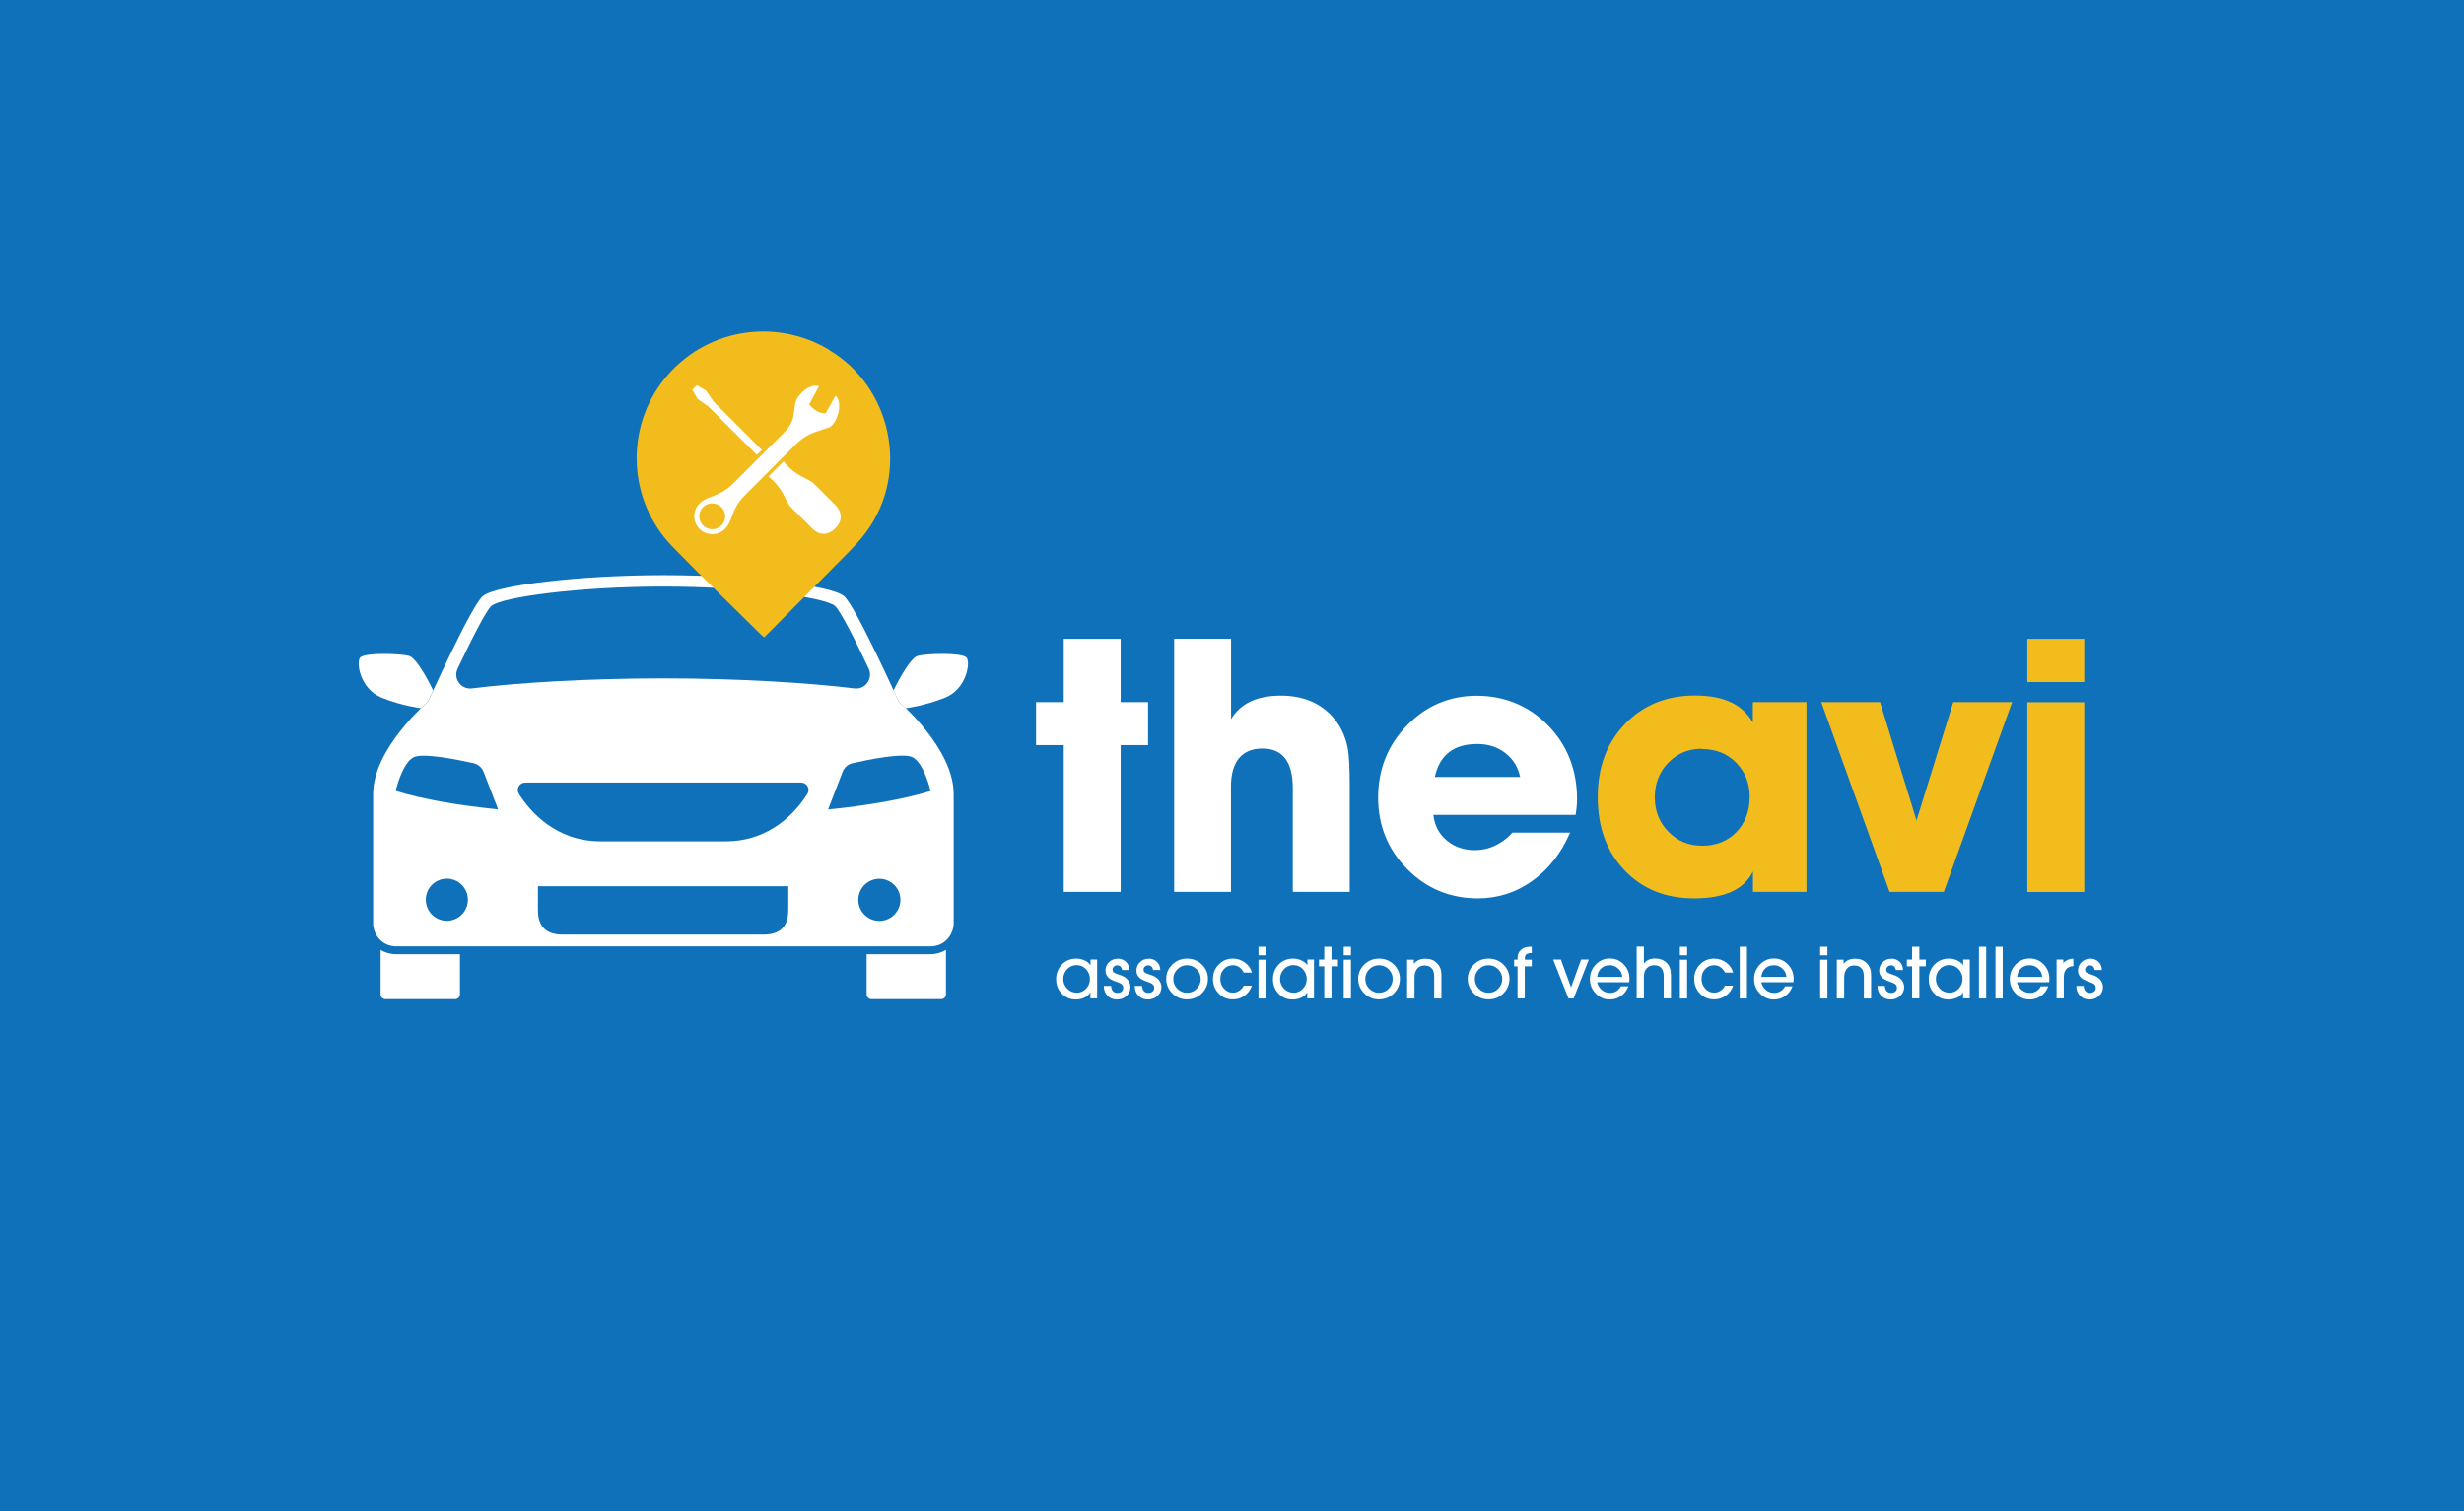
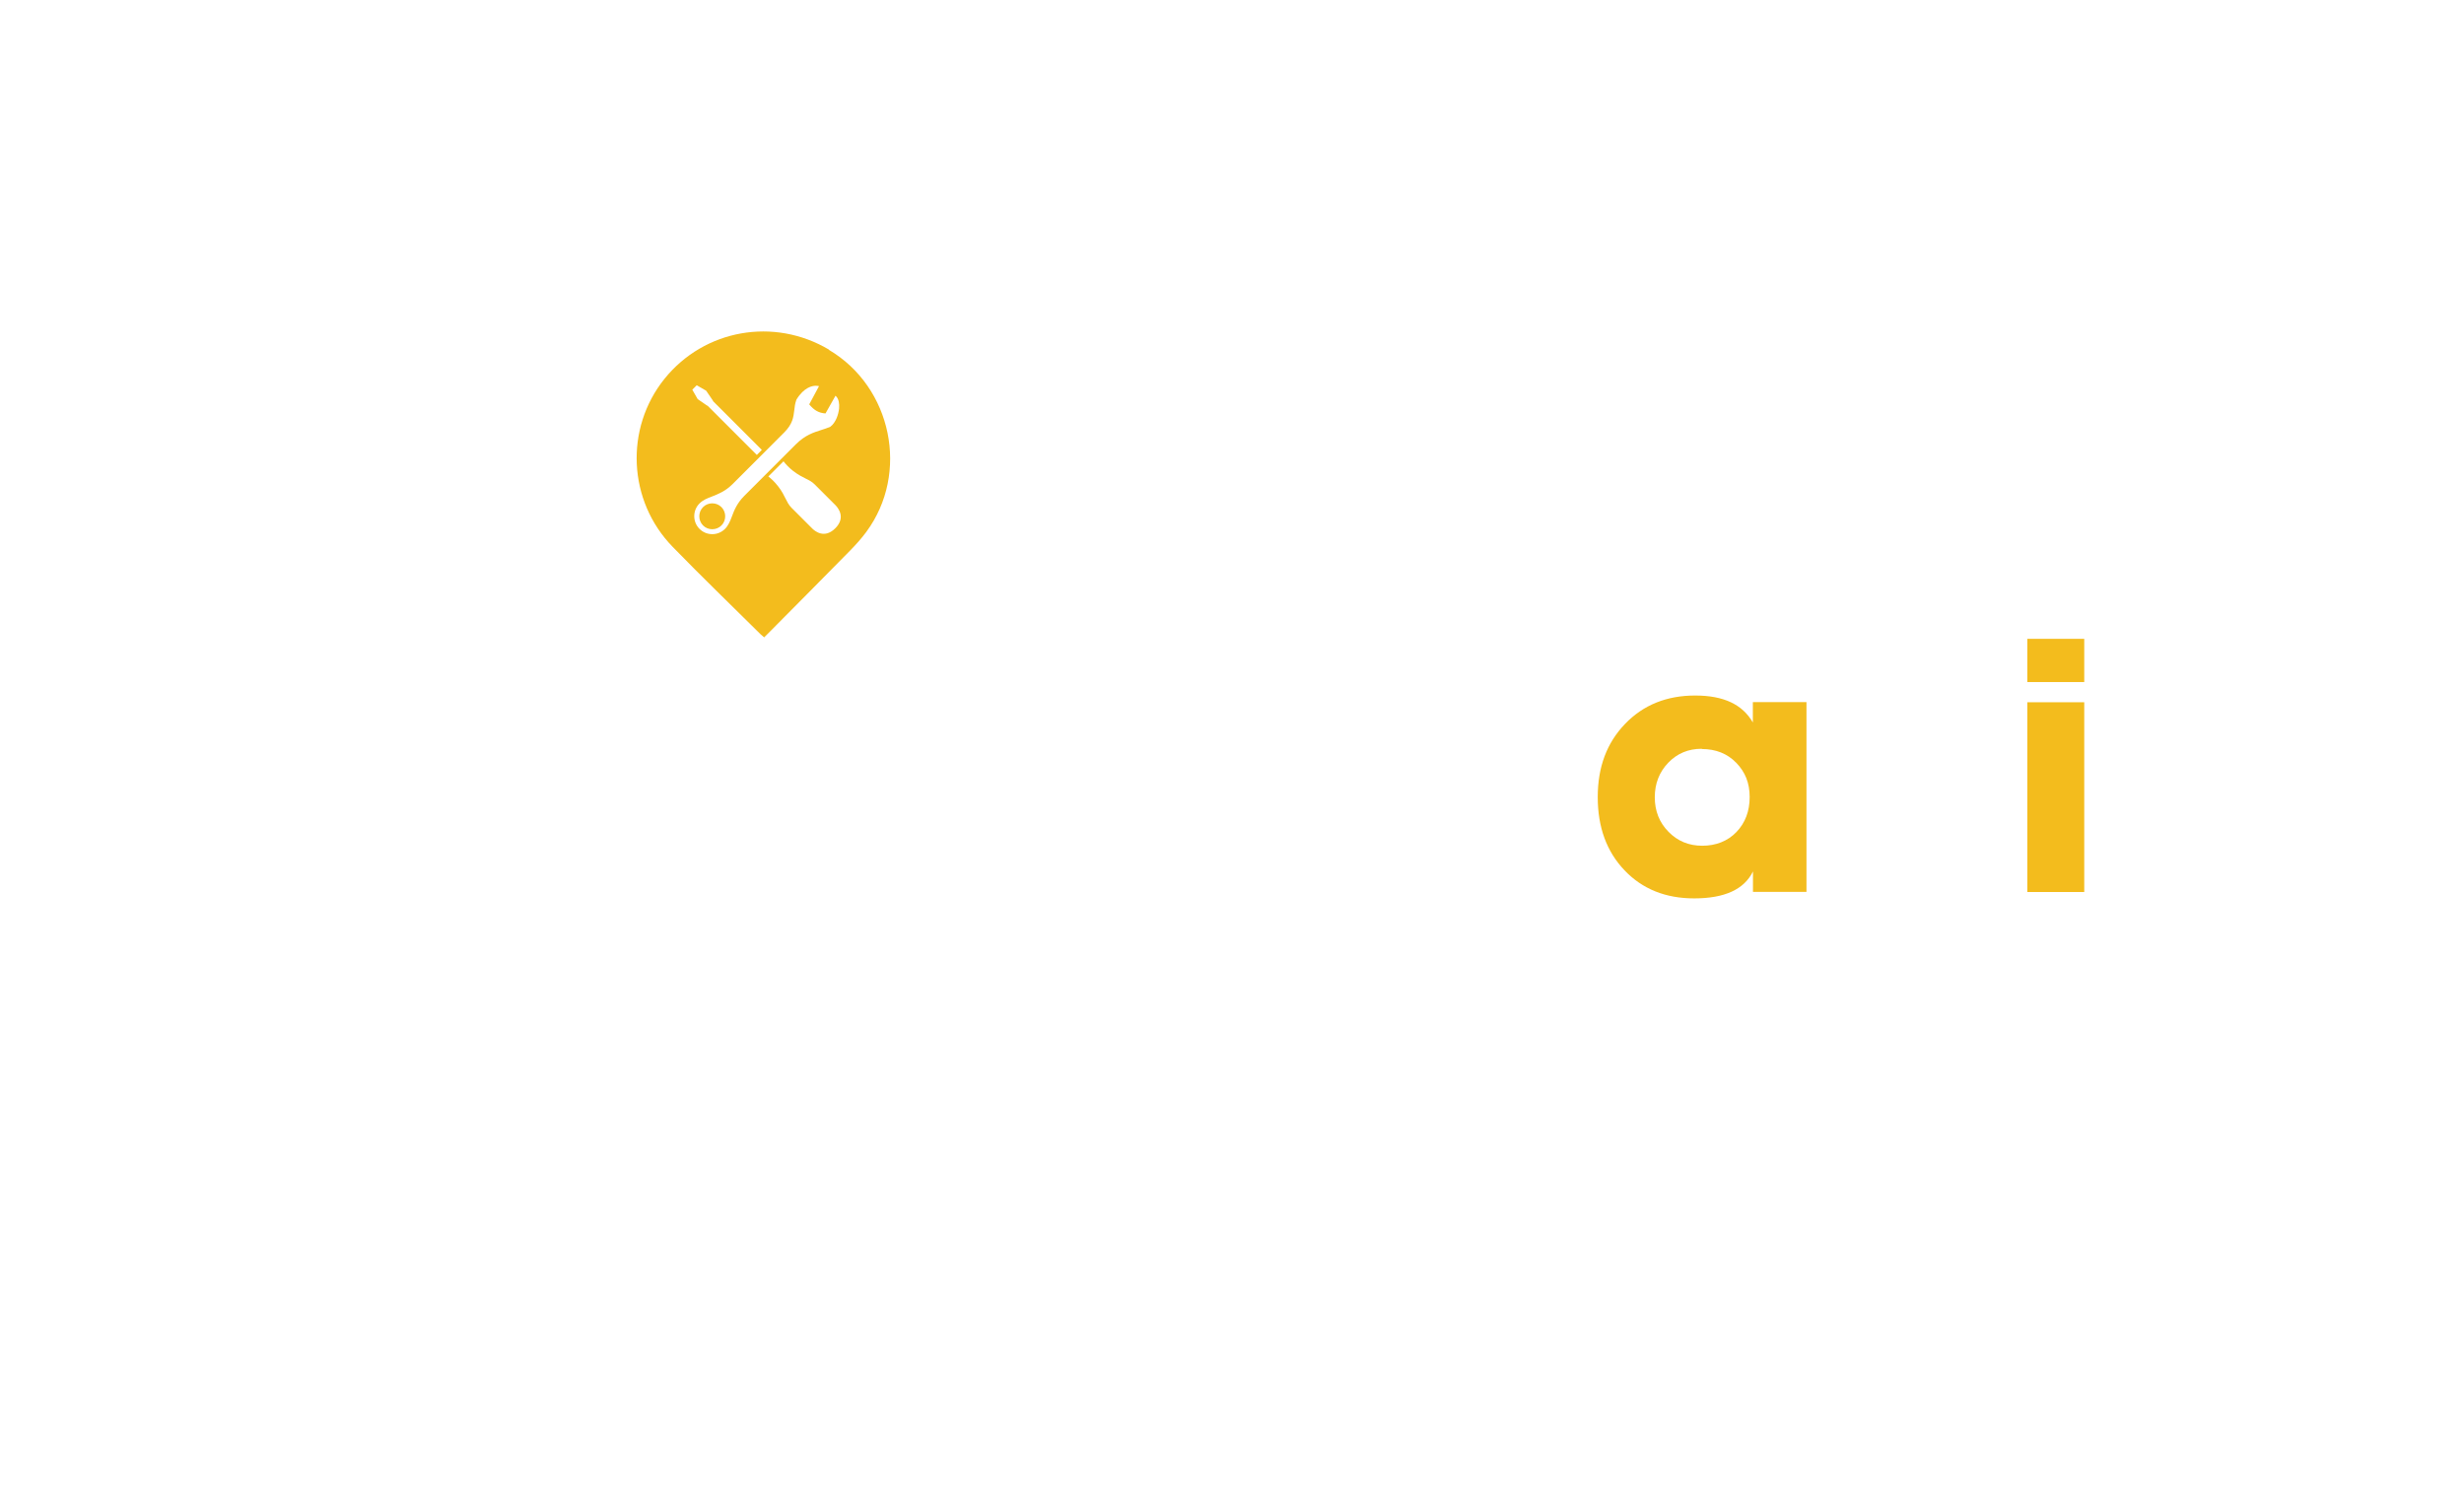
<svg xmlns="http://www.w3.org/2000/svg" id="Layer_1" data-name="Layer 1" viewBox="0 0 201.27 123.44">
  <defs>
    <style>
      .cls-1 {
        fill: #0e71ba;
      }

      .cls-1, .cls-2, .cls-3 {
        stroke-width: 0px;
      }

      .cls-2 {
        fill: #fff;
      }

      .cls-3 {
        fill: #f3bc1d;
      }
    </style>
  </defs>
-   <rect class="cls-1" width="201.27" height="123.44" />
  <path class="cls-2" d="m78.95,53.71c-.38-.42-3.25-.33-3.98-.14-.73.19-1.98,2.82-1.98,2.82.26.56.42.92.42.92,0,0,.23.19.58.54,0,0,1.56-.2,3.2-.86,1.78-.71,2.1-2.9,1.76-3.28" />
  <path class="cls-2" d="m29.42,53.71c.38-.42,3.25-.33,3.98-.14.73.19,1.98,2.82,1.98,2.82-.26.56-.42.92-.42.92,0,0-.23.19-.58.54,0,0-1.56-.2-3.2-.86-1.78-.71-2.1-2.9-1.76-3.28" />
  <path class="cls-2" d="m70.79,77.94v3.28c0,.22.18.39.39.39h5.7c.22,0,.39-.18.39-.39v-3.63c-.36.21-.78.35-1.3.35h-5.19Z" />
  <path class="cls-2" d="m31.09,77.59v3.63c0,.22.18.39.39.39h5.7c.22,0,.39-.18.39-.39v-3.28h-5.19c-.52,0-.94-.14-1.3-.35" />
  <path class="cls-2" d="m77.9,64.85v10.58c0,.75-.59,1.87-1.92,1.87h-43.58c-1.34,0-1.92-1.12-1.92-1.87v-10.58c0-3.74,4.49-7.54,4.49-7.54,0,0,3.52-7.83,4.47-8.62,1.07-.89,7.88-1.71,14.75-1.71s13.68.82,14.75,1.71c.95.79,4.47,8.62,4.47,8.62,0,0,4.49,3.8,4.49,7.54m-23.72-9.44c6.15,0,11.98.37,15.61.82.41.05.82-.12,1.06-.46.24-.34.29-.78.11-1.15-1.13-2.41-2.34-4.77-2.76-5.13-.87-.73-7.19-1.58-14.03-1.58s-13.16.85-14.03,1.58c-.42.36-1.62,2.72-2.76,5.13-.18.38-.14.82.11,1.15.24.34.65.51,1.06.46,3.63-.46,9.47-.82,15.61-.82m21.85,9.19s-.52-2.27-1.47-2.75c-.76-.39-3.64.2-4.9.49-.37.08-.67.34-.81.7l-1.19,3.08c3.19-.32,6.21-.84,8.37-1.51m-4.18,7.17c-.95,0-1.72.77-1.72,1.72s.77,1.72,1.72,1.72,1.72-.77,1.72-1.72-.77-1.72-1.72-1.72m-31.14-5.66l-1.19-3.08c-.14-.35-.44-.61-.81-.7-1.26-.28-4.14-.87-4.9-.49-.95.48-1.47,2.75-1.47,2.75,2.16.68,5.18,1.19,8.37,1.51m13.48,6.28h-10.23v1.92c0,1.07.39,2.03,2.03,2.03h16.39c1.64,0,2.03-.96,2.03-2.03v-1.92h-10.23Zm-19.39,1.1c0,.95.77,1.72,1.72,1.72s1.72-.77,1.72-1.72-.77-1.72-1.72-1.72-1.72.77-1.72,1.72m31.19-9.26c-.11-.19-.31-.31-.53-.31h-22.54c-.22,0-.43.12-.53.31-.11.19-.1.43.02.62.89,1.4,2.98,3.87,6.67,3.87h5.11s5.11,0,5.11,0c3.69,0,5.78-2.47,6.67-3.87.12-.19.13-.43.02-.62" />
  <path class="cls-3" d="m67.72,28.56c-4.5-2.67-10.18-1.66-13.44,2.38-3.26,4.05-3,9.97.67,13.73,2.35,2.42,4.78,4.76,7.18,7.14.08.07.16.14.29.25.19-.19.36-.36.53-.53,2.17-2.19,4.35-4.38,6.51-6.58.46-.47.91-.97,1.3-1.5,3.55-4.8,2.1-11.83-3.06-14.88" />
  <polygon class="cls-2" points="86.89 52.18 91.54 52.18 91.54 57.35 93.78 57.35 93.78 60.86 91.54 60.86 91.54 72.85 86.89 72.85 86.89 60.86 84.63 60.86 84.63 57.35 86.89 57.35 86.89 52.18" />
-   <path class="cls-2" d="m100.56,72.85h-4.65v-20.68h4.65v6.57c.76-1.28,2.12-1.92,4.06-1.92,1.76,0,3.15.56,4.18,1.67.66.72,1.1,1.61,1.3,2.67.1.6.15,1.61.15,3.04v8.65h-4.65v-8.48c0-2.15-.83-3.23-2.48-3.23s-2.57,1.04-2.57,3.11v8.61Z" />
  <path class="cls-2" d="m123.32,68.23l.22-.22h4.71c-.72,1.67-1.75,2.99-3.08,3.94-1.33.95-2.82,1.43-4.45,1.43-2.27,0-4.2-.8-5.78-2.4-1.58-1.6-2.37-3.55-2.37-5.84s.79-4.28,2.36-5.89c1.57-1.61,3.47-2.42,5.7-2.42s4.26.81,5.83,2.43c1.57,1.62,2.36,3.63,2.36,6.03,0,.37-.04.8-.12,1.27h-11.62c.1.87.47,1.57,1.1,2.09.63.53,1.4.79,2.31.79,1.03,0,1.98-.4,2.85-1.21m-6.14-4.77h6.97c-.17-.81-.57-1.46-1.21-1.95-.64-.5-1.41-.74-2.29-.74-1.92,0-3.08.9-3.47,2.7" />
  <path class="cls-3" d="m143.19,57.35h4.37v15.5h-4.37v-1.67c-.72,1.47-2.32,2.2-4.8,2.2-2.34,0-4.23-.76-5.69-2.29-1.46-1.53-2.19-3.52-2.19-5.98s.74-4.43,2.23-5.98c1.49-1.55,3.4-2.32,5.73-2.32s3.86.73,4.71,2.2v-1.64Zm-4.18,3.81c-1.1,0-2.01.38-2.74,1.14-.73.76-1.1,1.7-1.1,2.82s.37,2.06,1.12,2.82c.74.76,1.66,1.14,2.76,1.14s2.07-.37,2.79-1.12c.72-.75,1.08-1.7,1.08-2.86s-.37-2.05-1.1-2.8c-.73-.75-1.67-1.12-2.81-1.12" />
-   <polygon class="cls-3" points="159.55 57.35 164.36 57.35 158.78 72.85 154.35 72.85 148.77 57.35 153.57 57.35 156.55 67.02 159.55 57.35" />
  <path class="cls-3" d="m165.6,52.18h4.65v3.53h-4.65v-3.53Zm0,5.18h4.65v15.5h-4.65v-15.5Z" />
  <path class="cls-2" d="m89.62,78.38v3.17h-.55v-.49c-.1.15-.22.27-.34.35-.25.15-.53.23-.85.23-.46,0-.85-.16-1.15-.48-.31-.32-.46-.71-.46-1.18s.16-.88.47-1.2c.31-.32.71-.48,1.18-.48.24,0,.47.05.68.15.21.1.37.23.48.39v-.46h.55Zm-1.68,2.71c.3,0,.56-.11.77-.33.21-.22.32-.48.32-.79s-.11-.58-.32-.81c-.21-.22-.47-.33-.77-.33s-.56.11-.77.33c-.21.22-.32.49-.32.8s.11.57.32.79c.21.22.47.33.76.33" />
  <path class="cls-2" d="m91.28,78.3c.28,0,.51.09.69.26.18.17.27.4.28.67h-.59c-.04-.25-.17-.38-.39-.38-.11,0-.21.03-.28.1-.07.07-.11.15-.11.24,0,.11.03.18.1.24.07.05.2.11.4.17.34.1.58.24.73.42.15.18.23.38.23.61,0,.28-.11.52-.32.71-.22.2-.47.3-.77.3-.32,0-.58-.1-.78-.3-.2-.2-.3-.47-.31-.81h.6c.03.38.2.57.52.57.14,0,.25-.04.34-.11.09-.08.13-.18.13-.3s-.04-.22-.12-.29c-.08-.07-.23-.14-.44-.21-.33-.11-.56-.23-.69-.38-.13-.15-.2-.32-.2-.52,0-.28.09-.52.29-.7.19-.19.43-.28.72-.28" />
  <path class="cls-2" d="m93.81,78.3c.28,0,.51.09.69.26.18.17.27.4.28.67h-.59c-.04-.25-.17-.38-.39-.38-.11,0-.21.03-.28.1-.07.07-.11.15-.11.24,0,.11.03.18.1.24.07.05.2.11.4.17.34.1.58.24.73.42.15.18.23.38.23.61,0,.28-.11.52-.32.71-.22.2-.47.3-.77.3-.32,0-.58-.1-.78-.3-.2-.2-.3-.47-.31-.81h.6c.03.38.2.57.52.57.14,0,.25-.04.34-.11.09-.08.13-.18.13-.3s-.04-.22-.12-.29c-.08-.07-.23-.14-.44-.21-.33-.11-.56-.23-.69-.38-.13-.15-.2-.32-.2-.52,0-.28.09-.52.29-.7.19-.19.43-.28.72-.28" />
  <path class="cls-2" d="m96.96,78.3c.47,0,.88.16,1.21.48.33.32.5.71.5,1.17s-.17.86-.5,1.19c-.33.33-.74.49-1.21.49s-.87-.16-1.2-.49c-.33-.33-.5-.73-.5-1.19s.17-.84.5-1.17c.33-.32.74-.48,1.2-.48m0,2.79c.31,0,.57-.11.79-.33.22-.22.33-.49.33-.8s-.11-.57-.33-.79c-.22-.22-.48-.33-.79-.33s-.57.11-.79.33c-.22.22-.33.48-.33.79s.11.58.33.8c.22.22.48.33.79.33" />
  <path class="cls-2" d="m101.6,80.51h.66c-.12.35-.32.62-.6.82-.28.2-.6.3-.96.3-.46,0-.84-.16-1.15-.48-.31-.32-.47-.72-.47-1.19s.16-.86.47-1.18c.31-.32.7-.48,1.16-.48.36,0,.69.11.99.33.29.22.48.49.56.81h-.66c-.22-.4-.52-.6-.89-.6-.3,0-.55.11-.74.32-.2.21-.29.48-.29.8s.1.57.3.79c.2.22.44.33.72.33.19,0,.37-.05.53-.16.16-.1.29-.25.37-.43" />
  <path class="cls-2" d="m102.8,77.33h.59v.7h-.59v-.7Zm0,1.06h.59v3.17h-.59v-3.17Z" />
  <path class="cls-2" d="m107.33,78.38v3.17h-.55v-.49c-.1.15-.22.27-.34.35-.25.15-.53.23-.85.23-.46,0-.85-.16-1.15-.48-.31-.32-.46-.71-.46-1.18s.16-.88.47-1.2c.31-.32.71-.48,1.18-.48.24,0,.47.05.68.15.21.1.37.23.48.39v-.46h.55Zm-1.68,2.71c.3,0,.56-.11.77-.33.21-.22.32-.48.32-.79s-.11-.58-.32-.81c-.21-.22-.47-.33-.77-.33s-.56.11-.77.33c-.21.22-.32.49-.32.8s.11.57.32.79c.21.22.47.33.76.33" />
  <polygon class="cls-2" points="109.29 78.93 108.76 78.93 108.76 81.55 108.17 81.55 108.17 78.93 107.74 78.93 107.74 78.38 108.17 78.38 108.17 77.33 108.76 77.33 108.76 78.38 109.29 78.38 109.29 78.93" />
-   <path class="cls-2" d="m109.76,77.33h.59v.7h-.59v-.7Zm0,1.06h.59v3.17h-.59v-3.17Z" />
  <path class="cls-2" d="m112.64,78.3c.47,0,.88.16,1.21.48.33.32.5.71.5,1.17s-.17.86-.5,1.19c-.33.33-.74.49-1.21.49s-.87-.16-1.2-.49c-.33-.33-.5-.73-.5-1.19s.17-.84.5-1.17c.33-.32.74-.48,1.2-.48m0,2.79c.31,0,.57-.11.79-.33.22-.22.33-.49.33-.8s-.11-.57-.33-.79c-.22-.22-.48-.33-.79-.33s-.57.11-.79.33c-.22.22-.33.48-.33.79s.11.58.33.8c.22.22.48.33.79.33" />
  <path class="cls-2" d="m117.74,79.61v1.95h-.59v-1.72c0-.3-.04-.52-.13-.66-.14-.21-.36-.32-.66-.32-.26,0-.46.09-.6.26-.14.18-.22.42-.22.72v1.72h-.6v-3.17h.55v.34c.21-.28.52-.42.94-.42s.71.12.95.36c.24.24.36.56.36.94" />
  <path class="cls-2" d="m121.59,78.3c.47,0,.88.16,1.21.48.33.32.5.71.5,1.17s-.17.86-.5,1.19c-.33.33-.74.49-1.21.49s-.87-.16-1.2-.49c-.33-.33-.5-.73-.5-1.19s.17-.84.5-1.17c.33-.32.74-.48,1.2-.48m0,2.79c.31,0,.57-.11.79-.33.22-.22.33-.49.33-.8s-.11-.57-.33-.79c-.22-.22-.48-.33-.79-.33s-.57.11-.79.33c-.22.22-.33.48-.33.79s.11.58.33.8c.22.22.48.33.79.33" />
  <path class="cls-2" d="m124.55,78.93v2.62h-.59v-2.62h-.28v-.54h.28v-.15c0-.3.12-.54.36-.72.16-.13.4-.19.72-.19h.08v.52h-.06c-.33,0-.5.13-.5.39v.15h.56v.54h-.56Z" />
  <polygon class="cls-2" points="129.15 78.38 129.78 78.38 128.54 81.55 128.12 81.55 126.87 78.38 127.5 78.38 128.33 80.65 129.15 78.38" />
  <path class="cls-2" d="m132.41,80.56h.6c-.12.33-.31.59-.59.79-.27.19-.58.29-.93.29-.44,0-.82-.16-1.14-.49-.32-.33-.48-.72-.48-1.18s.16-.86.48-1.19c.32-.33.7-.49,1.15-.49s.82.16,1.13.48c.31.32.47.71.47,1.16,0,.07,0,.17-.02.3h-2.62c.06.26.19.47.38.63.19.16.41.24.67.24.39,0,.69-.18.89-.53m-1.69-1.39c-.13.14-.21.35-.25.61h2.05c-.01-.26-.12-.49-.32-.67-.2-.19-.43-.28-.7-.28-.32,0-.58.11-.78.34" />
  <path class="cls-2" d="m136.49,79.57v1.98h-.59v-1.79c0-.61-.26-.92-.77-.92-.26,0-.46.08-.62.25-.15.16-.23.39-.23.67v1.79h-.59v-4.23h.59v1.38c.21-.27.52-.41.91-.41s.7.12.94.35c.24.23.35.54.35.92" />
  <path class="cls-2" d="m137.22,77.33h.59v.7h-.59v-.7Zm0,1.06h.59v3.17h-.59v-3.17Z" />
-   <path class="cls-2" d="m140.91,80.51h.66c-.12.35-.32.62-.6.82-.28.2-.6.3-.96.3-.46,0-.84-.16-1.15-.48-.31-.32-.47-.72-.47-1.19s.16-.86.47-1.18c.31-.32.7-.48,1.16-.48.36,0,.69.11.99.33.29.22.48.49.56.81h-.66c-.22-.4-.52-.6-.89-.6-.3,0-.55.11-.74.32-.2.21-.29.48-.29.8s.1.57.3.79c.2.22.44.33.72.33.19,0,.37-.05.53-.16.16-.1.29-.25.37-.43" />
  <rect class="cls-2" x="142.11" y="77.33" width=".59" height="4.23" />
  <path class="cls-2" d="m145.82,80.56h.6c-.12.33-.31.59-.59.79-.27.19-.58.29-.93.29-.44,0-.82-.16-1.14-.49-.32-.33-.48-.72-.48-1.18s.16-.86.48-1.19c.32-.33.7-.49,1.15-.49s.82.16,1.13.48c.31.32.47.71.47,1.16,0,.07,0,.17-.02.3h-2.62c.06.26.19.47.38.63.19.16.41.24.67.24.39,0,.69-.18.89-.53m-1.69-1.39c-.13.14-.21.35-.25.61h2.05c-.01-.26-.12-.49-.32-.67-.2-.19-.43-.28-.7-.28-.32,0-.58.11-.78.34" />
  <path class="cls-2" d="m148.68,77.33h.59v.7h-.59v-.7Zm0,1.06h.59v3.17h-.59v-3.17Z" />
  <path class="cls-2" d="m152.84,79.61v1.95h-.59v-1.72c0-.3-.04-.52-.13-.66-.14-.21-.36-.32-.66-.32-.26,0-.46.09-.6.26-.14.18-.22.42-.22.72v1.72h-.6v-3.17h.55v.34c.21-.28.52-.42.94-.42s.71.12.95.36c.24.24.36.56.36.94" />
  <path class="cls-2" d="m154.48,78.3c.28,0,.51.09.69.26.18.17.27.4.28.67h-.59c-.04-.25-.17-.38-.39-.38-.11,0-.21.03-.28.1-.07.07-.11.15-.11.24,0,.11.03.18.1.24.07.05.2.11.4.17.34.1.58.24.73.42.15.18.23.38.23.61,0,.28-.11.52-.32.71-.22.2-.47.3-.77.3-.32,0-.58-.1-.78-.3-.2-.2-.3-.47-.31-.81h.6c.03.38.2.57.52.57.14,0,.25-.04.34-.11.09-.08.13-.18.13-.3s-.04-.22-.12-.29c-.08-.07-.23-.14-.44-.21-.33-.11-.56-.23-.69-.38-.13-.15-.2-.32-.2-.52,0-.28.09-.52.29-.7.19-.19.43-.28.72-.28" />
  <polygon class="cls-2" points="157.31 78.93 156.78 78.93 156.78 81.55 156.19 81.55 156.19 78.93 155.76 78.93 155.76 78.38 156.19 78.38 156.19 77.33 156.78 77.33 156.78 78.38 157.31 78.38 157.31 78.93" />
  <path class="cls-2" d="m160.9,78.38v3.17h-.55v-.49c-.1.15-.22.27-.34.35-.25.15-.53.23-.85.23-.46,0-.85-.16-1.15-.48-.31-.32-.46-.71-.46-1.18s.16-.88.47-1.2c.31-.32.71-.48,1.18-.48.24,0,.47.05.68.15.21.1.37.23.48.39v-.46h.55Zm-1.68,2.71c.3,0,.56-.11.77-.33.21-.22.32-.48.32-.79s-.11-.58-.32-.81c-.21-.22-.47-.33-.77-.33s-.56.11-.77.33c-.21.22-.32.49-.32.8s.11.57.32.79c.21.22.47.33.76.33" />
  <rect class="cls-2" x="161.65" y="77.33" width=".59" height="4.23" />
  <rect class="cls-2" x="163" y="77.33" width=".59" height="4.23" />
  <path class="cls-2" d="m166.71,80.56h.6c-.12.33-.31.59-.59.79-.27.19-.58.29-.93.29-.44,0-.82-.16-1.14-.49-.32-.33-.48-.72-.48-1.18s.16-.86.48-1.19c.32-.33.7-.49,1.15-.49s.82.16,1.13.48c.31.32.47.71.47,1.16,0,.07,0,.17-.02.3h-2.62c.06.26.19.47.38.63.19.16.41.24.67.24.39,0,.69-.18.89-.53m-1.69-1.39c-.13.14-.21.35-.25.61h2.05c-.01-.26-.12-.49-.32-.67-.2-.19-.43-.28-.7-.28-.32,0-.58.11-.78.34" />
  <path class="cls-2" d="m168.58,79.82v1.73h-.59v-3.17h.55v.29c.19-.23.46-.35.82-.37v.61c-.52.04-.78.35-.78.91" />
  <path class="cls-2" d="m170.72,78.3c.28,0,.51.09.69.26.18.17.27.4.28.67h-.59c-.04-.25-.17-.38-.39-.38-.11,0-.21.03-.28.1-.07.07-.11.15-.11.24,0,.11.03.18.1.24.07.05.2.11.4.17.34.1.58.24.73.42.15.18.23.38.23.61,0,.28-.11.52-.32.71-.22.2-.47.3-.77.3-.32,0-.58-.1-.78-.3-.2-.2-.3-.47-.31-.81h.6c.03.38.2.57.52.57.14,0,.25-.04.34-.11.09-.08.13-.18.13-.3s-.04-.22-.12-.29c-.08-.07-.23-.14-.44-.21-.33-.11-.56-.23-.69-.38-.13-.15-.2-.32-.2-.52,0-.28.09-.52.29-.7.19-.19.43-.28.72-.28" />
  <path class="cls-2" d="m68.32,32.4l-.07-.08-.82,1.45c-.55-.04-.92-.25-1.33-.74l.8-1.49-.11-.02c-.05,0-.11-.01-.16-.01-.27,0-.95.11-1.58,1.14h0s0,.01,0,.01c-.11.3-.14.58-.17.85-.07.57-.13,1.12-.83,1.82l-4.21,4.21c-.59.59-1.17.81-1.67,1.01-.4.15-.75.29-1.03.57-.28.28-.43.65-.43,1.04s.15.76.43,1.04c.28.28.65.43,1.04.43s.76-.15,1.04-.43c.28-.28.42-.63.57-1.03.19-.51.42-1.08,1.01-1.67l4.21-4.21c.75-.75,1.45-.97,2.08-1.17.25-.08.5-.16.73-.26h0s0,0,0,0c.46-.34.67-1.02.72-1.49.04-.42-.04-.77-.21-.96m-9.4,10.51c-.41.41-1.09.41-1.5,0-.41-.41-.41-1.09,0-1.5.41-.41,1.09-.41,1.5,0,.41.41.41,1.09,0,1.5" />
  <path class="cls-2" d="m58.25,32.75h0c-.06-.09-.13-.2-.22-.33l-.35-.51-.77-.44-.36.36.44.77.51.35c.13.09.24.17.33.22h0s3.99,3.99,3.99,3.99l.41-.41-3.99-3.99Z" />
  <path class="cls-2" d="m63.55,39.71c.33.42.48.74.62,1.02.14.27.25.51.48.74l1.7,1.7c.22.22,1,.86,1.88-.02.88-.88.23-1.66.02-1.88l-1.7-1.7c-.23-.23-.47-.35-.74-.48-.28-.14-.6-.3-1.02-.62-.36-.28-.61-.56-.79-.79l-1.24,1.24c.23.17.51.43.79.79" />
</svg>